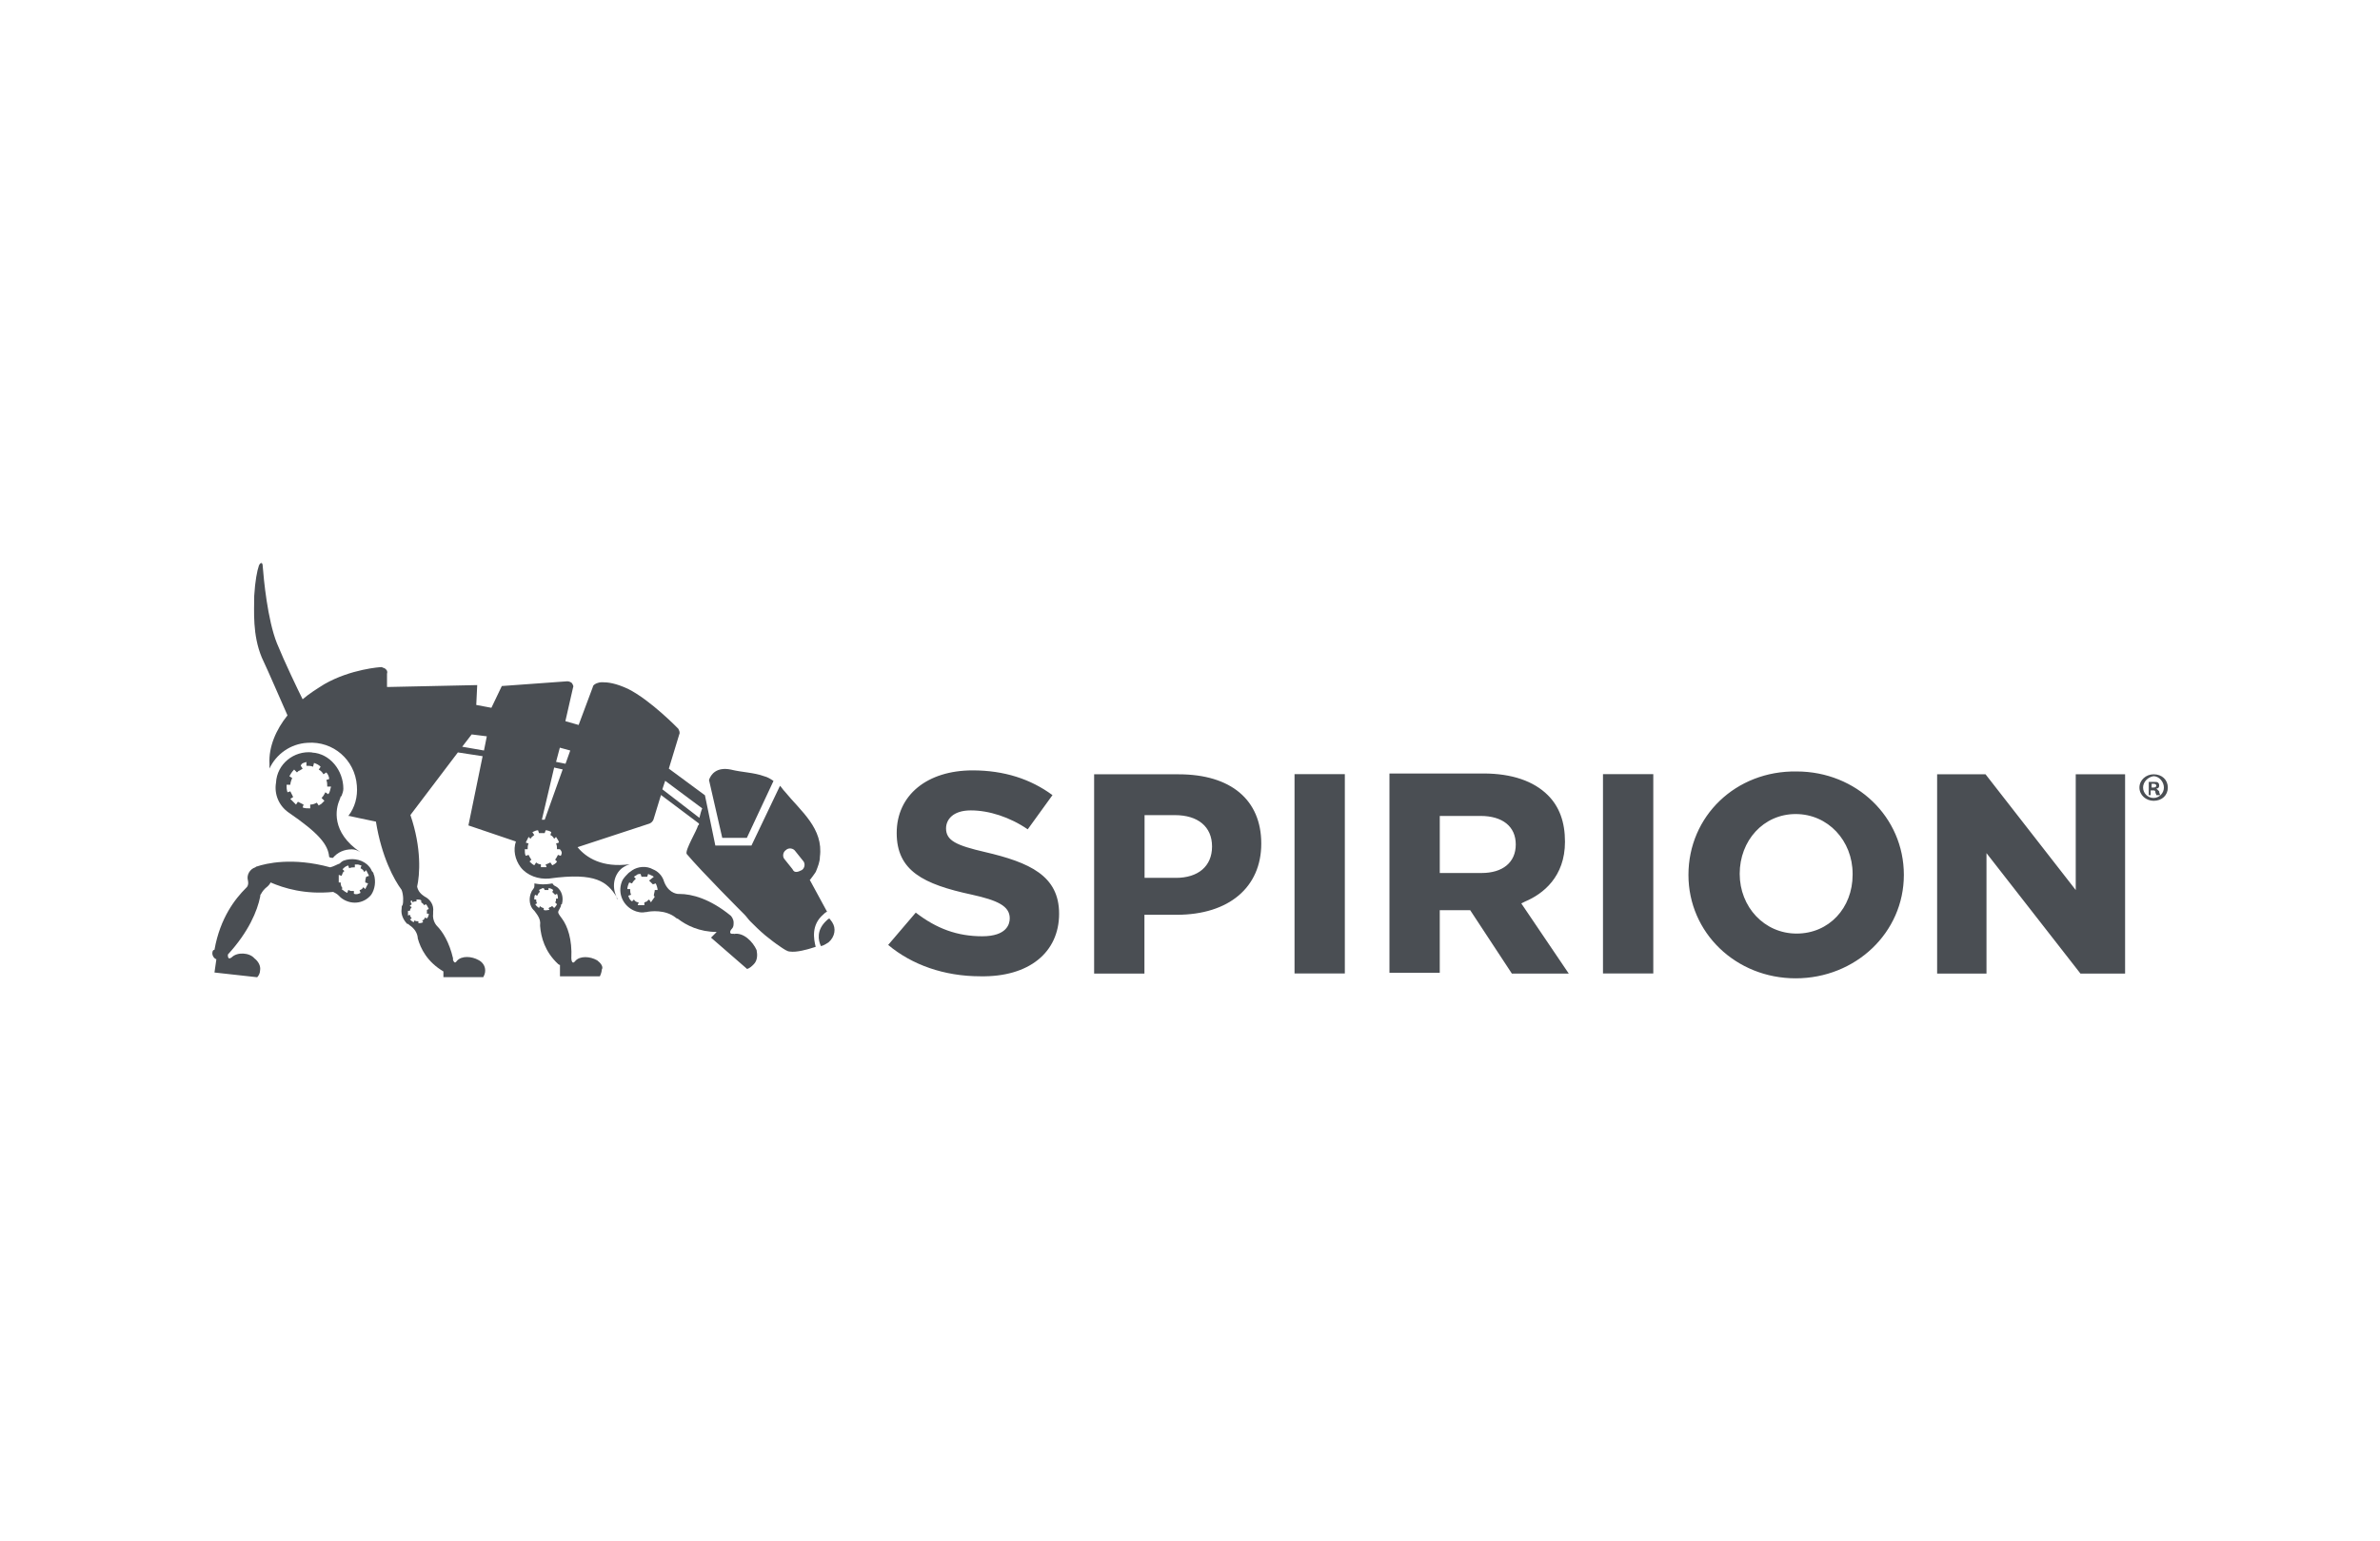
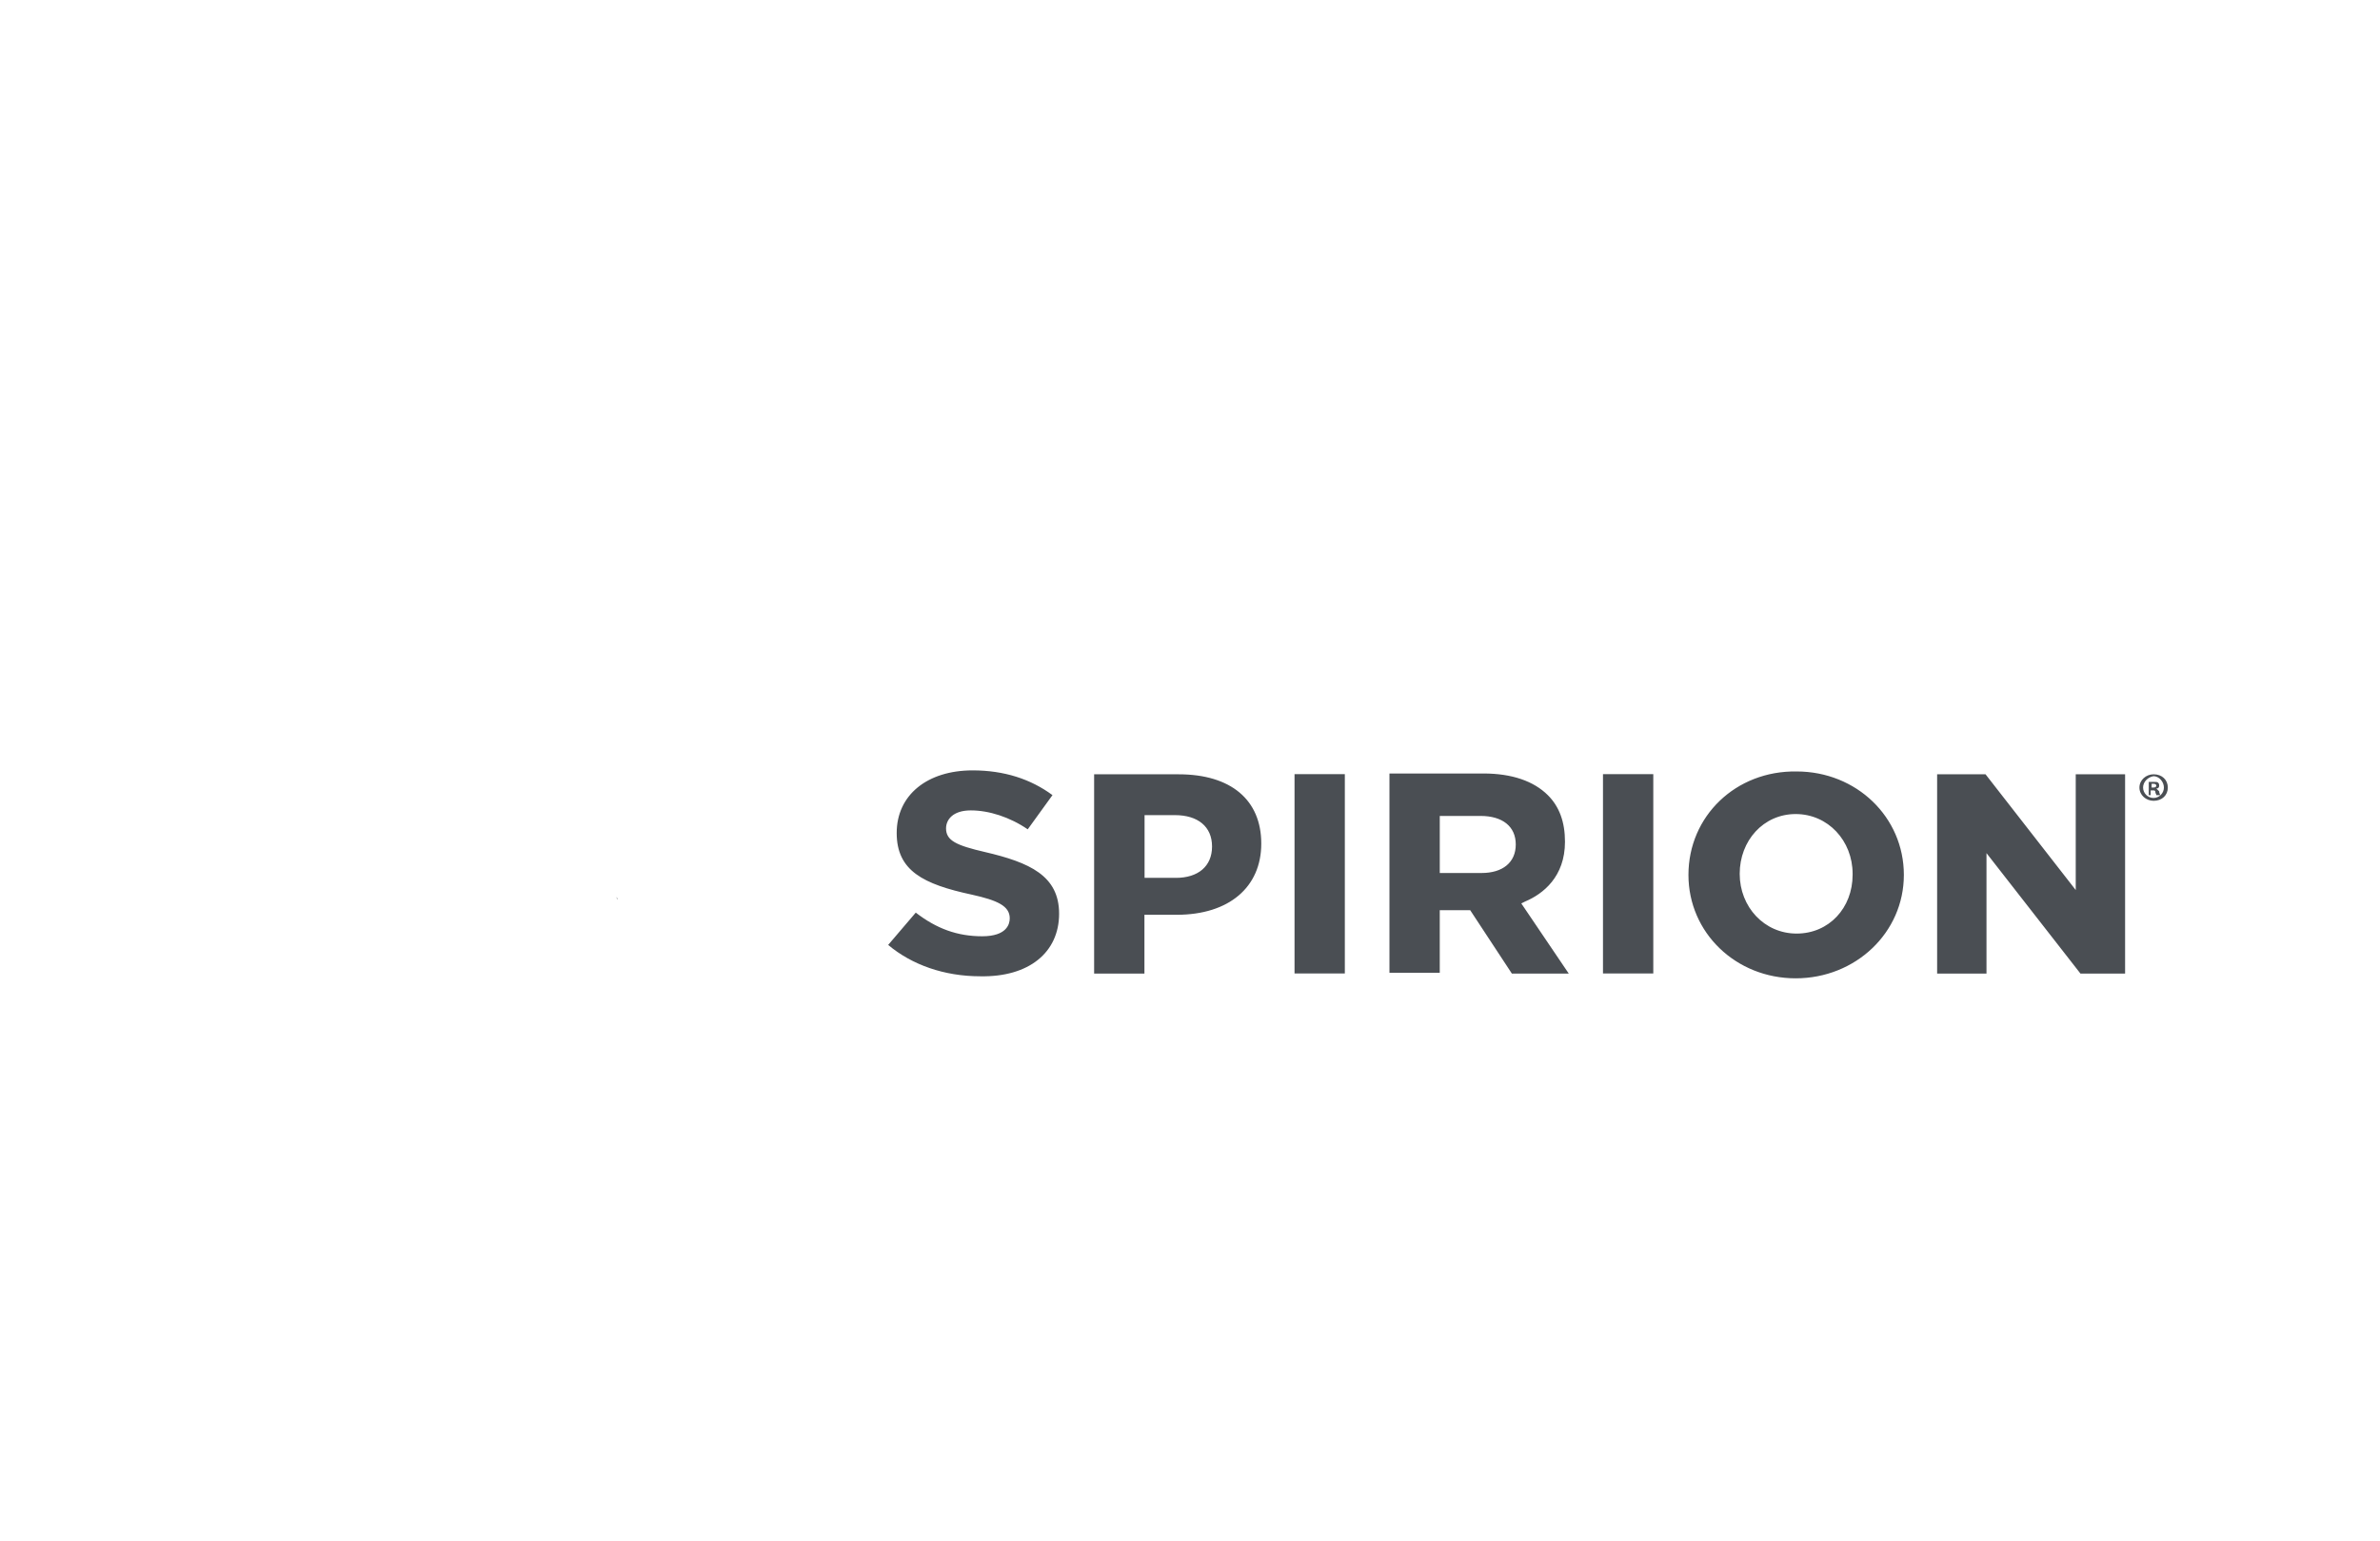
<svg xmlns="http://www.w3.org/2000/svg" id="Layer_1" data-name="Layer 1" viewBox="0 0 176 114">
  <defs>
    <style>
      .cls-1 {
        fill: #4a4e53;
      }
    </style>
  </defs>
-   <path class="cls-1" d="M24.27,58.74l-.21-.14c-.07.14-.14.28-.28.42l.21.21-.21.21c-.07.07-.14.07-.21.14l-.14-.21c-.14.07-.28.14-.49.14v.28c-.21,0-.42,0-.56-.07l.07-.21-.42-.21-.14.21-.42-.42.21-.14-.21-.42-.21.07c-.07-.21-.07-.35-.07-.56h.28c0-.14.07-.35.14-.49l-.21-.14c.07-.14.21-.35.35-.49l.21.21c.07-.07.14-.14.21-.14.07-.07.14-.07.21-.14l-.14-.21c.07-.21.21-.21.42-.28v.28c.14,0,.35,0,.49.07l.07-.28c.21.07.35.14.49.28l-.14.21c.14.07.28.21.35.35l.21-.14c.14.14.21.35.21.49l-.21.07c.07.14.07.35.07.49h.28c-.07.21-.07.42-.21.56M23.08,55.65c-1.33-.14-2.6.84-2.67,2.25-.14.84.21,1.68.91,2.18,2.25,1.54,2.95,2.39,3.02,3.3.07.07.21.07.28.07.35-.42.84-.63,1.4-.63.21,0,.42.07.63.21-2.18-1.47-1.83-3.23-1.54-3.86,0-.07.07-.14.07-.21s.07-.07.07-.07c.07-.21.14-.35.14-.56,0-1.33-.98-2.6-2.32-2.67ZM41.19,66.88c-.07.14-.14.21-.21.28l-.14-.14c-.07,0-.07.07-.14.07s-.07.07-.14.07l.07.14c-.14,0-.28.07-.42,0v-.14c-.07,0-.21-.07-.28-.14l-.07.14c-.07-.07-.21-.14-.28-.28l.14-.07c-.07-.07-.07-.21-.07-.28h-.14c0-.14,0-.28.07-.35l.14.07c.07-.07.07-.21.21-.28l-.07-.14q.07-.07.14-.07c.07-.07.14-.07.21-.07l.07.14h.28v-.14c.14,0,.28.07.35.14l-.07.14.21.21.14-.07c.07.14.07.28.07.35h-.14c0,.14,0,.21-.07.28l.14.14ZM44.14,71.02c-.49-.28-1.26-.35-1.61.07-.21.28-.28-.07-.28-.21.07-1.4-.28-2.39-.7-2.95s-.28-.42-.07-.91v-.07s0-.07.07-.07c.14-.49,0-.98-.35-1.26-.21-.14-.21-.07-.35-.28,0,0-.35.07-.7.07-.28,0-.63-.07-.63-.07,0,.35,0,.28-.14.49-.07.07-.07.14-.14.28-.14.42-.07.91.21,1.19l.07.07c.14.21.49.56.42,1.05v.07c.07.84.35,1.9,1.33,2.81q.07.07.14.07v.84h2.95c.07-.14.14-.35.14-.49.14-.21-.07-.49-.35-.7M27.01,65.27l.21.07-.21.42-.14-.14c-.07.14-.21.21-.28.21l.07.21c-.14.07-.28.14-.49.07v-.21h-.21c-.07,0-.14-.07-.21-.07l-.07.21c-.07,0-.07-.07-.14-.07-.07-.07-.21-.14-.28-.21l.07-.07c-.07-.07-.14-.21-.14-.42h-.14v-.56l.21.07c.07-.14.07-.28.21-.35l-.14-.14c.14-.14.21-.21.42-.28l.07.21c.14-.07.28-.07.42-.07v-.21h.21c.07,0,.21.07.28.07l-.07.21c.14.07.21.14.28.28l.14-.14.21.42-.21.07c-.07.21-.07.28-.07.42M27.64,64.71c0-.14-.07-.21-.14-.28-.07-.21-.21-.35-.35-.49-.49-.42-1.19-.49-1.75-.28-.14.07-.21.14-.28.21-.21.07-.42.21-.7.28-2.81-.77-4.77-.28-5.4-.07q-.07,0-.14.07c-.42.14-.63.56-.56.91,0,0,.14.42-.14.63-.77.77-1.9,2.18-2.32,4.56-.07,0-.14.07-.14.14-.07.21.07.49.28.56l-.14.98,3.16.35c.14-.14.21-.35.21-.49.07-.35-.14-.7-.42-.91-.35-.42-1.26-.49-1.68-.07-.28.21-.28-.07-.28-.21,1.54-1.68,2.18-3.23,2.39-4.28,0-.07,0-.14.07-.21.07-.14.21-.35.49-.56.07-.07.14-.14.21-.28.98.42,2.53.91,4.63.7.14.07.28.14.42.28l.14.14c.7.56,1.68.49,2.25-.21.28-.42.35-.98.21-1.47M48.35,66.25l.07.07c-.07.14-.21.28-.28.42l-.14-.21c-.07.07-.14.07-.14.14-.07,0-.14.07-.21.07v.21h-.49l.07-.21c-.14,0-.28-.07-.35-.21l-.14.14c-.14-.07-.21-.21-.28-.42l.21-.07c-.07-.14-.07-.28-.07-.42h-.21c0-.14.07-.35.14-.49l.21.07c.07-.14.14-.21.28-.35l-.14-.14c.07-.07.14-.07.21-.14.07-.07.21-.07.28-.07l.07.21h.42l.07-.21c.14.07.35.14.42.21l-.35.28.28.28.21-.07c.07.14.14.35.14.49h-.21c0,.14-.07.28-.07.42ZM54.25,69.06c-.35.07-.28-.21-.14-.35s.14-.28.14-.49-.14-.42-.21-.49c-1.54-1.26-2.88-1.61-3.79-1.61h-.07c-.21,0-.84-.14-1.12-1.05-.14-.35-.42-.63-.77-.77-.49-.28-1.12-.21-1.54.07-.07.07-.21.14-.28.21-.14.14-.28.28-.42.49-.42.84-.07,1.83.77,2.25.28.14.63.21.91.14h.07c.28-.07,1.4-.21,2.18.42.07.07.14.07.14.07.63.49,1.61.98,2.88.98l-.42.42,2.67,2.32c.21-.07.35-.21.49-.35.28-.28.28-.7.21-1.05-.28-.63-.98-1.33-1.68-1.19M61.55,68.22l-.21-.28c-.07,0-.14.07-.21.14-.77.7-.63,1.47-.42,1.9.28-.07.42-.21.56-.28.49-.42.56-1.05.28-1.47M53.4,61.97h1.83l1.97-4.21c-.21-.14-.42-.28-.7-.35-.77-.28-1.61-.28-2.46-.49-1.05-.21-1.47.35-1.61.77l.98,4.28Z" />
-   <path class="cls-1" d="M59.3,64.35c-.14.07-.28.14-.42.14s-.21-.07-.28-.21l-.56-.7c-.21-.21-.14-.56.07-.7.21-.21.56-.14.7.07l.56.7c.21.21.14.56-.07.7M51.72,60.49l-2.74-2.11.21-.63,2.74,2.04c-.07.14-.14.42-.21.7M41.82,56.49l-.7-.14.28-1.05.77.21s-.35.98-.35.98ZM40.28,60.63h-.21l.91-3.86.63.14-1.33,3.72ZM41.47,63.3l-.21-.07c-.07.14-.14.28-.21.35l.14.14c-.07.14-.21.21-.35.28l-.14-.21c-.14.07-.28.14-.35.14l.07.21h-.42v-.21c-.14,0-.28-.07-.35-.14l-.14.21c-.14-.07-.28-.21-.35-.28l.14-.14c-.07-.07-.14-.21-.21-.35l-.21.07c-.07-.14-.07-.28-.07-.49h.21c0-.14,0-.28.07-.42l-.21-.07.21-.42.14.14c.07-.14.21-.21.28-.28l-.14-.21c.14-.07.28-.14.42-.14l.07.21h.42l.07-.21c.14,0,.35.07.42.14l-.07.21c.14.07.21.14.28.28l.14-.14c.07.14.21.28.21.42l-.21.07c.07.14.07.28.07.42h.21c.21.21.14.35.07.49M35.79,55.51l-1.61-.28.7-.91,1.12.14s-.21,1.05-.21,1.05ZM30.45,66.6l.07.14c.07-.07.21-.07.28-.07v-.14c.14,0,.28,0,.35.07v.14c.07.07.14.07.21.21l.14-.07c.07.07.14.21.21.35l-.14.07v.28h.14c0,.14-.07.28-.14.35l-.14-.07c0,.07-.07.07-.07.14q-.07.07-.14.07l.07.14c-.14.07-.21.07-.35.07v-.14c-.14,0-.21,0-.28-.07l-.07.14c-.14-.07-.21-.14-.28-.21l.14-.07c-.07-.07-.14-.21-.14-.28l-.14.07v-.35h.14c0-.07.07-.21.14-.28l-.14-.07c0-.07.07-.07.14-.14-.14-.21-.07-.28,0-.28M59.86,65.13s.49-.63.49-.7c.14-.35.28-.7.28-1.05.28-2.11-1.4-3.37-2.6-4.84-.14-.14-.21-.28-.35-.42l-2.11,4.42h-2.67l-.77-3.72-2.67-1.97.77-2.53c.07-.14,0-.28-.07-.42,0,0-2.04-2.11-3.72-2.95-.91-.42-1.47-.49-1.9-.49-.35,0-.56.14-.63.21q-.07.07-.07.14l-1.05,2.81-.98-.28.56-2.46c.07-.14,0-.21-.07-.35-.07-.07-.21-.14-.35-.14l-4.84.35-.77,1.61-1.12-.21.07-1.47-6.53.14h-.14v-.98c.07-.21-.07-.35-.21-.42-.07,0-.14-.07-.21-.07s-2.25.14-4.21,1.26c-.56.35-1.12.7-1.61,1.12-.35-.7-1.33-2.74-1.9-4.14-.7-1.75-.98-4.77-1.05-5.69,0-.28-.14-.35-.28-.07-.14.42-.28,1.12-.35,2.25,0,1.12-.14,2.88.56,4.56.56,1.19,1.4,3.16,1.9,4.28-.84,1.05-1.4,2.32-1.33,3.58v.35c.49-1.05,1.54-1.83,2.81-1.9,1.9-.14,3.51,1.26,3.65,3.16.07.84-.14,1.61-.63,2.25h.07s1.26.28,1.97.42c.42,2.6,1.33,4.28,1.9,5.05.14.35.14.91.07,1.12-.07.07-.07.14-.07.28-.07.42.14.84.42,1.12h.07l.07.07c.21.14.56.42.63.91v.07c.21.77.7,1.75,1.9,2.46v.42h2.95c.07-.14.14-.28.14-.49,0-.35-.21-.63-.49-.77-.49-.28-1.26-.35-1.61.07-.14.21-.21.07-.28-.07v-.14c-.28-1.19-.77-1.97-1.19-2.39,0,0-.35-.35-.28-.91v-.14c.07-.49-.21-.91-.63-1.12-.21-.14-.49-.35-.56-.77v.07c.21-.91.35-2.88-.49-5.33l3.51-4.63,1.83.28-1.05,5.12,3.51,1.19c-.21.63-.07,1.33.35,1.9.49.63,1.33.91,2.11.84,3.51-.49,4.28.28,4.98,1.33-.35-.7-.21-1.61.42-2.11.21-.14.35-.21.56-.28-2.04.28-3.23-.49-3.86-1.26l5.33-1.75c.14-.07.21-.14.28-.28l.56-1.83,2.81,2.11c0,.07,0,.14-.07.14-.07.35-.98,1.83-.84,2.11,1.12,1.33,4.14,4.35,4.28,4.49.14.14.28.35.42.49.35.35.7.7,1.12,1.05.35.28.7.56,1.12.84.21.14.49.35.7.35.49.07,1.26-.14,1.9-.35-.14-.56-.35-1.61.56-2.39.07-.07.14-.14.28-.21,0,0-1.26-2.32-1.26-2.32Z" />
  <path class="cls-1" d="M45.54,66.32c.07.07.07.14.14.21,0-.07-.07-.14-.14-.21M78.32,67.58c0-2.81-2.18-3.79-5.48-4.56-2.11-.49-2.88-.84-2.88-1.75,0-.63.49-1.33,1.83-1.33s2.88.49,4.21,1.4l1.83-2.53c-1.61-1.19-3.58-1.83-5.9-1.83-3.37,0-5.62,1.83-5.62,4.63s1.97,3.79,5.55,4.56c1.9.42,2.81.84,2.81,1.75,0,.42-.21,1.33-2.04,1.33s-3.37-.56-4.91-1.75l-2.04,2.39c1.75,1.47,4.14,2.32,6.81,2.32,3.58.07,5.83-1.75,5.83-4.63M84.64,64.85v-4.56h2.25c1.68,0,2.74.84,2.74,2.32s-1.05,2.32-2.67,2.32h-2.32v-.07ZM93.27,62.39c0-3.23-2.25-5.12-6.11-5.12h-6.25v14.74h3.72v-4.35h2.39c3.86,0,6.25-2.04,6.25-5.26M95.73,57.26h3.72v14.74h-3.72v-14.74ZM106.47,60.35h3.02c1.61,0,2.6.77,2.6,2.11s-.98,2.11-2.53,2.11h-3.09s0-4.21,0-4.21ZM111.8,72.01h4.21l-3.51-5.19.28-.14c1.33-.56,2.95-1.83,2.95-4.42,0-1.47-.42-2.6-1.26-3.44-1.05-1.05-2.67-1.61-4.77-1.61h-6.95v14.74h3.72v-4.63h2.25l3.09,4.7h0ZM118.54,57.26h3.72v14.74h-3.72v-14.74ZM132.79,60.21c2.39,0,4.21,1.97,4.21,4.42v.07c0,2.46-1.75,4.35-4.14,4.35s-4.21-1.97-4.21-4.42,1.75-4.42,4.14-4.42M124.86,64.71c0,4.28,3.51,7.65,7.93,7.65s8-3.37,8-7.65-3.51-7.65-7.93-7.65c-4.49-.07-8,3.3-8,7.65ZM157.15,72.01v-14.74h-3.65v8.56l-6.67-8.56h-3.58v14.74h3.65v-8.91l6.95,8.91h3.3ZM160.31,58.25c0,.56-.42.98-1.05.98-.56,0-1.05-.42-1.05-.98s.49-.98,1.05-.98c.63,0,1.05.42,1.05.98ZM158.48,58.25c0,.42.35.77.77.77s.77-.35.77-.77-.35-.84-.77-.84c-.42.07-.77.42-.77.84ZM159.11,58.81h-.21v-.98h.35c.21,0,.28,0,.35.07s.07.14.07.21c0,.14-.07.21-.21.21l.21.21c0,.14.07.21.07.28h-.28c0-.07-.07-.14-.07-.21,0-.14-.07-.14-.21-.14h-.14v.35h.07ZM159.11,58.25h.14c.14,0,.21-.07.21-.14s-.07-.14-.21-.14h-.14v.28Z" />
</svg>